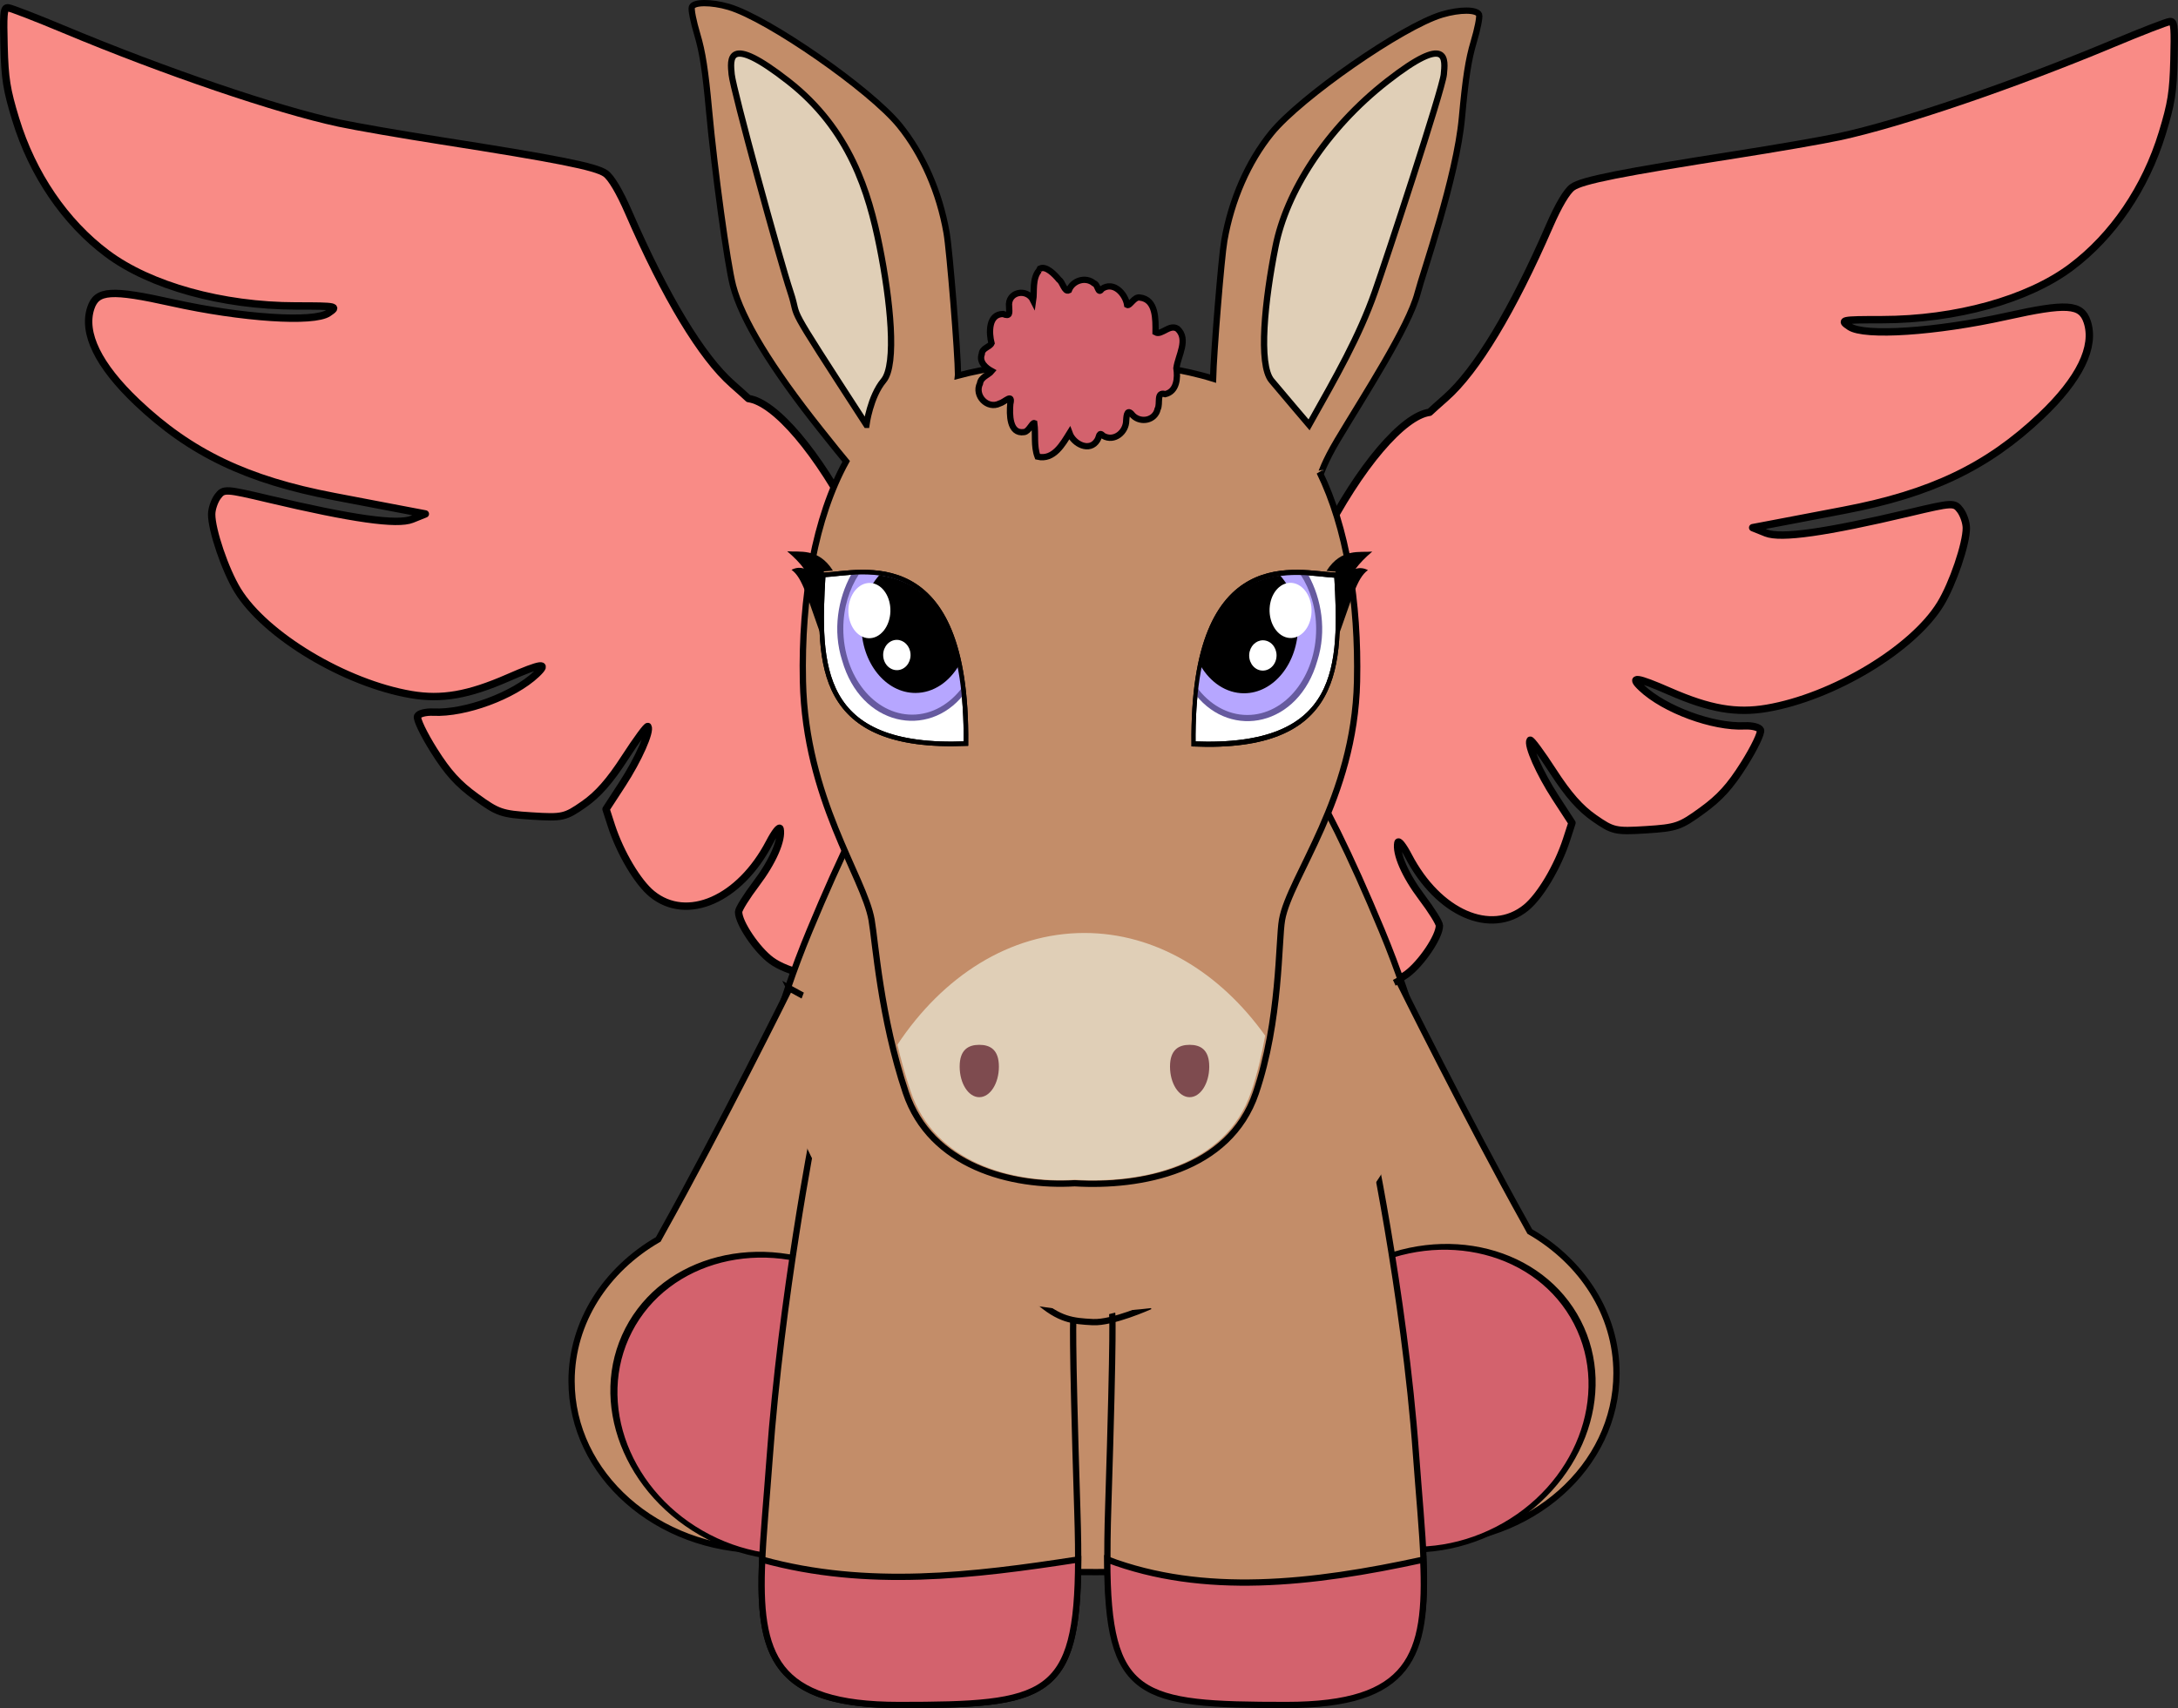
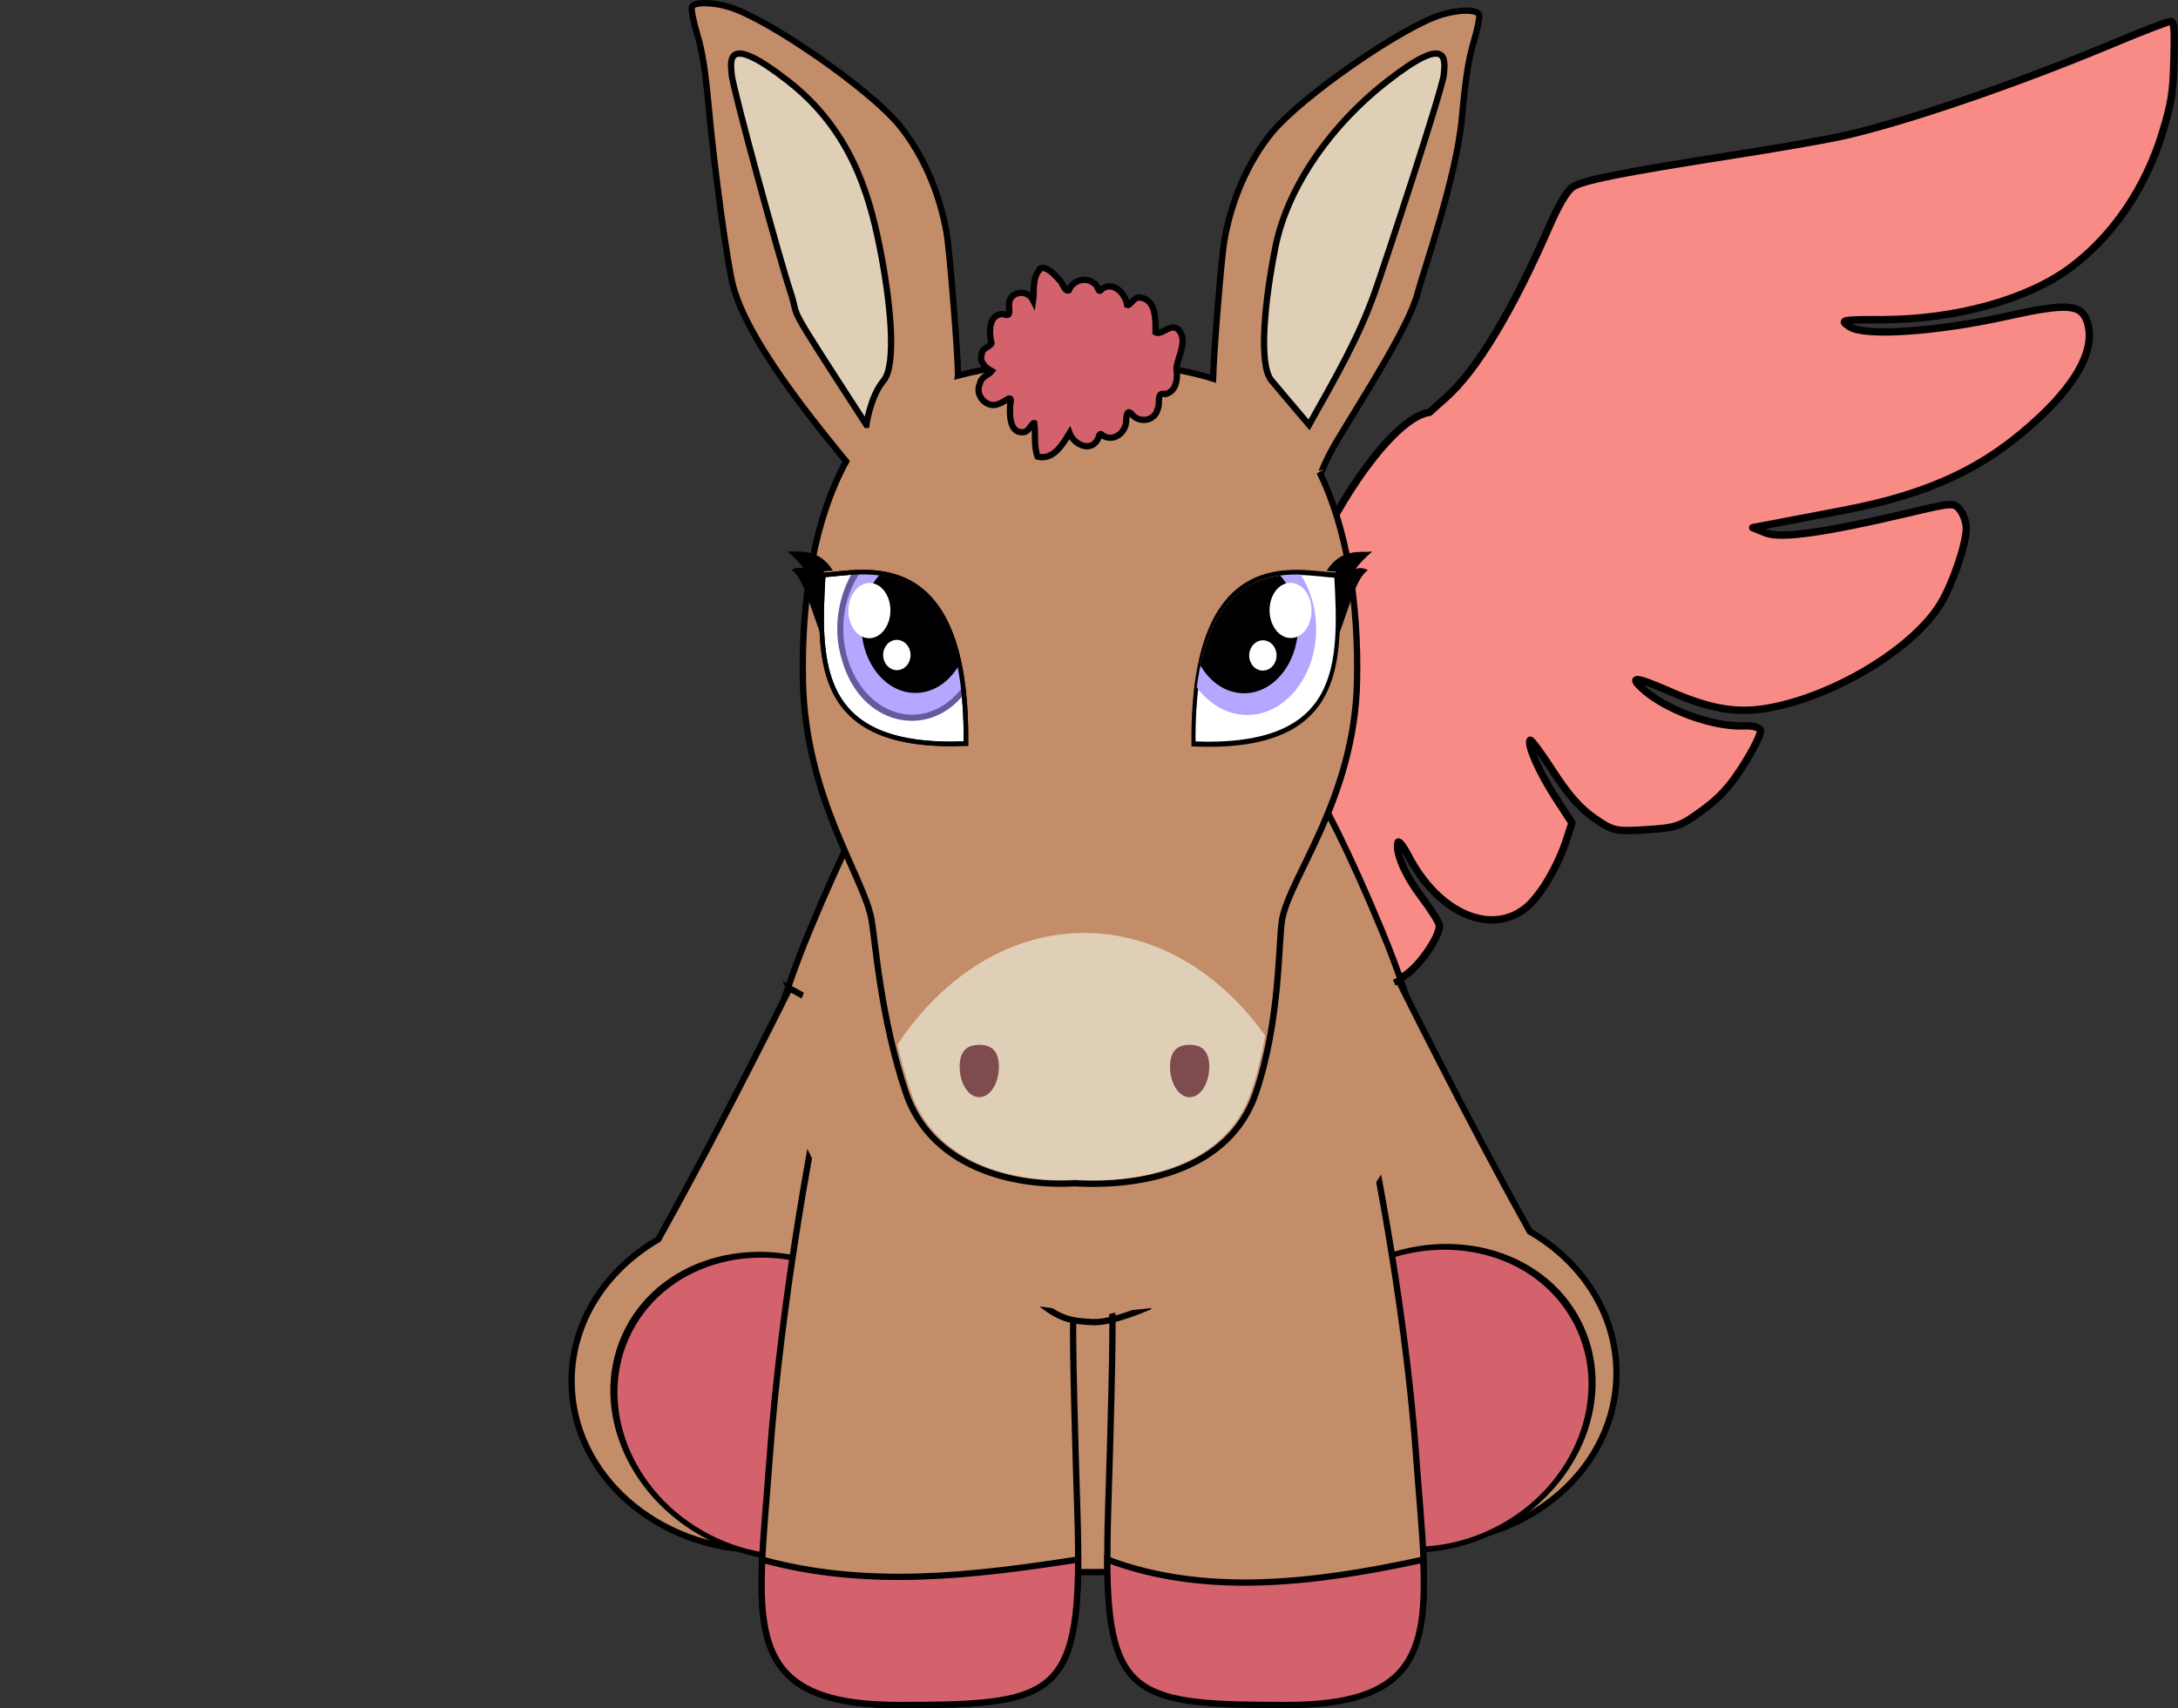
<svg xmlns="http://www.w3.org/2000/svg" xmlns:ns1="http://www.inkscape.org/namespaces/inkscape" xmlns:ns2="http://sodipodi.sourceforge.net/DTD/sodipodi-0.dtd" width="971.874" height="762.396" id="svg5578" version="1.1" ns1:version="0.48.3.1 r9886" ns2:docname="donkey-pegasus2.svg">
  <rect width="100%" height="100%" fill="#333333" stroke="none" />
  <defs id="defs5580" />
  <ns2:namedview id="base" pagecolor="#ffffff" bordercolor="#666666" borderopacity="1.0" ns1:pageopacity="0.0" ns1:pageshadow="2" ns1:zoom="0.8" ns1:cx="880.49657" ns1:cy="394.70098" ns1:document-units="px" ns1:current-layer="layer1" showgrid="false" fit-margin-top="0" fit-margin-left="0" fit-margin-right="0" fit-margin-bottom="0" ns1:window-width="1920" ns1:window-height="1124" ns1:window-x="0" ns1:window-y="24" ns1:window-maximized="1" ns1:snap-bbox="true" />
  <g ns1:label="Layer 1" ns1:groupmode="layer" id="layer1" transform="translate(82.972,-42.236)">
    <g id="g5598">
      <path ns1:connector-curvature="0" id="path4195-2-0-1-1-9-7" d="m 885.915,51.912 c -0.198,-0.068 -0.453,-0.059 -0.7,-0.042 -1.232,0.074 -12.468,4.433 -25.027,9.685 -44.813,18.741 -94.968,35.815 -122.467,41.713 -7.579,1.626 -28.269,5.203 -45.964,7.976 -51.166,8.017 -68.671,11.455 -73.047,14.535 -2.561,1.802 -6.345,8.267 -10.241,17.236 -16.502,37.985 -32.681,64.764 -46.326,76.773 -3.343,2.942 -5.805,5.165 -7.204,6.474 -23.39,3.102 -77.345,88.42 -83.151,184.609 -4.757,78.823 21.784,45.22 36.4,40.602 -5.588,9.845 -9.203,17.345 -8.845,18.717 0.682,2.617 9.969,9.762 16.839,12.88 5.851,2.65 21.173,-0.594 28.545,-6.009 6.551,-4.813 14.639,-16.853 14.596,-21.695 -0.011,-1.252 -3.543,-6.902 -7.832,-12.576 -7.409,-9.805 -11.685,-19.575 -10.689,-24.455 0.251,-1.227 2.363,1.434 4.727,5.968 13.282,25.48 36.795,35.801 52.451,23.055 6.313,-5.14 14.116,-18.242 18.077,-30.38 l 2.421,-7.466 -7.346,-11.291 c -7.118,-10.957 -12.656,-23.446 -11.343,-25.583 0.352,-0.573 4.97,5.688 10.254,13.855 6.888,10.65 12.119,16.521 18.382,20.884 8.27,5.76 9.452,6.064 23.166,5.195 13.535,-0.858 15.157,-1.454 24.925,-8.548 7.94,-5.766 12.496,-10.744 18.768,-20.714 4.598,-7.308 7.809,-14.047 7.304,-15.255 -0.499,-1.192 -3.651,-2.008 -7.042,-1.843 -14.177,0.69 -35.778,-7.293 -46.002,-16.952 -5.688,-5.373 -2.234,-4.912 12.607,1.587 17.78,7.784 29.737,9.835 43.24,7.534 29.546,-5.035 65.097,-26.353 77.482,-46.523 5.524,-8.996 11.639,-27.011 11.578,-34.003 -0.021,-2.402 -1.251,-5.974 -2.735,-7.937 -2.611,-3.444 -3.373,-3.399 -22.661,1.169 -37.376,8.851 -57.381,11.668 -63.985,9.054 l -5.957,-2.39 11.805,-2.243 c 6.498,-1.257 19.497,-3.728 28.884,-5.514 38.849,-7.389 64.119,-19.455 88,-42.123 17.209,-16.334 24.329,-30.898 20.569,-42.082 -2.668,-7.937 -9.101,-8.351 -36.113,-2.352 -31.257,6.941 -63.292,9.068 -69.875,4.632 -4.495,-3.03 -4.051,-3.134 14.463,-3.153 32.865,-0.033 65.047,-8.975 84.293,-23.382 18.733,-14.023 33.285,-35.389 40.784,-59.973 4.016,-13.167 4.809,-18.079 5.179,-32.738 0.335,-13.289 0.182,-16.412 -1.186,-16.908 z" style="fill:#f98b86;fill-opacity:1;fill-rule:evenodd;stroke:#000000;stroke-width:3.298;stroke-linecap:round;stroke-linejoin:round;stroke-miterlimit:4;stroke-opacity:1;stroke-dasharray:none" />
-       <path ns1:connector-curvature="0" id="path4195-2-0-1-1-9-7-6" d="m -79.985,45.786 c 0.198,-0.068 0.453,-0.059 0.7,-0.042 1.232,0.074 12.468,4.433 25.027,9.685 44.813,18.741 94.968,35.815 122.467,41.713 7.579,1.626 28.269,5.203 45.964,7.976 51.166,8.017 68.671,11.455 73.047,14.535 2.561,1.802 6.345,8.267 10.241,17.236 16.502,37.985 32.681,64.764 46.326,76.773 3.343,2.942 5.805,5.165 7.204,6.474 23.39,3.102 77.345,88.42 83.151,184.609 4.757,78.823 -21.784,45.22 -36.4,40.602 5.588,9.845 9.203,17.345 8.845,18.717 -0.682,2.617 -9.969,9.762 -16.839,12.88 -5.851,2.65 -21.173,-0.594 -28.545,-6.009 -6.551,-4.813 -14.639,-16.853 -14.596,-21.695 0.011,-1.252 3.543,-6.902 7.832,-12.576 7.409,-9.805 11.685,-19.575 10.689,-24.455 -0.251,-1.227 -2.363,1.434 -4.727,5.968 -13.282,25.48 -36.795,35.801 -52.451,23.055 -6.313,-5.14 -14.116,-18.242 -18.077,-30.38 l -2.421,-7.466 7.346,-11.291 c 7.118,-10.957 12.656,-23.446 11.343,-25.583 -0.352,-0.573 -4.97,5.688 -10.254,13.855 -6.888,10.65 -12.119,16.521 -18.382,20.884 -8.27,5.76 -9.452,6.064 -23.166,5.195 -13.535,-0.858 -15.157,-1.454 -24.925,-8.548 -7.94,-5.766 -12.496,-10.744 -18.768,-20.714 -4.598,-7.308 -7.809,-14.047 -7.304,-15.255 0.499,-1.192 3.651,-2.008 7.042,-1.843 14.177,0.69 35.778,-7.293 46.002,-16.952 5.688,-5.373 2.234,-4.912 -12.607,1.587 -17.78,7.784 -29.737,9.835 -43.24,7.534 -29.546,-5.035 -65.097,-26.353 -77.482,-46.523 -5.524,-8.996 -11.639,-27.011 -11.578,-34.003 0.021,-2.402 1.251,-5.974 2.735,-7.937 2.611,-3.444 3.373,-3.399 22.661,1.169 37.376,8.851 57.381,11.668 63.985,9.054 l 5.957,-2.39 -11.805,-2.243 c -6.498,-1.257 -19.497,-3.728 -28.884,-5.514 -38.849,-7.389 -64.119,-19.455 -88,-42.123 -17.209,-16.334 -24.329,-30.898 -20.569,-42.082 2.668,-7.937 9.101,-8.351 36.113,-2.352 31.257,6.941 63.292,9.068 69.875,4.632 4.495,-3.03 4.051,-3.134 -14.463,-3.153 -32.865,-0.033 -65.047,-8.975 -84.293,-23.382 -18.733,-14.023 -33.285,-35.389 -40.784,-59.973 -4.016,-13.167 -4.809,-18.079 -5.179,-32.738 -0.335,-13.289 -0.182,-16.412 1.186,-16.908 z" style="fill:#f98b86;fill-opacity:1;fill-rule:evenodd;stroke:#000000;stroke-width:3.298;stroke-linecap:round;stroke-linejoin:round;stroke-miterlimit:4;stroke-opacity:1;stroke-dasharray:none" />
      <path ns1:export-ydpi="200" ns1:export-xdpi="200" ns1:export-filename="/home/sarah/path3511.png" id="path3489" style="fill:#c38d69;fill-opacity:1;stroke:#000000;stroke-width:2.8;stroke-linecap:butt;stroke-linejoin:miter;stroke-miterlimit:4;stroke-opacity:1;stroke-dasharray:none" d="m 535.111,717.74 c 14.313,-19.199 55.82,-122.177 -1.431,-260.062 -57.251,-137.885 -76.145,-106.468 -127.713,-106.468 -51.568,0 -70.462,-31.417 -127.713,106.468 -57.251,137.885 -15.744,240.863 -1.431,260.062 14.313,19.199 20.038,26.181 129.145,26.181 109.107,0 114.832,-6.982 129.145,-26.181 z" ns1:connector-curvature="0" ns2:nodetypes="ssssscs" />
      <path id="path3542" d="m 541.066,479.867 -150.625,82.594 c 24.322,16.179 24.874,33.868 34.906,52.25 7.368,13.5 -5.765,-8.169 18.406,42.312 9.46,19.757 21.852,29.897 35.062,34.344 14.446,23.352 42.39,39.188 74.531,39.188 46.943,0 85,-33.753 85,-75.406 0,-26.498 -15.395,-49.798 -38.687,-63.25 -0.487,-0.916 -1.002,-1.834 -1.531,-2.781 -26.377,-47.257 -57.062,-109.25 -57.062,-109.25 z" style="fill:#c38d69;fill-opacity:1;stroke:#000000;stroke-width:2.8;stroke-linecap:butt;stroke-linejoin:miter;stroke-miterlimit:4;stroke-opacity:1;stroke-dasharray:none" ns1:connector-curvature="0" />
      <path transform="matrix(0.54,1.046,-1.49,0.769,828.5,-568.801)" d="m 881.667,482.816 c 0,24.393 -24.997,44.167 -55.833,44.167 -30.836,0 -55.833,-19.774 -55.833,-44.167 0,-24.393 24.997,-44.167 55.833,-44.167 30.836,0 55.833,19.774 55.833,44.167 z" ns2:ry="44.166668" ns2:rx="55.833332" ns2:cy="482.81644" ns2:cx="825.83331" id="path5288" style="fill:#d3626d;fill-opacity:1;fill-rule:evenodd;stroke:#000000;stroke-width:1.994;stroke-linecap:round;stroke-linejoin:round;stroke-miterlimit:4;stroke-opacity:1;stroke-dasharray:none;stroke-dashoffset:0" ns2:type="arc" />
      <path id="path3542-8" d="m 269.352,483.383 150.625,82.594 c -24.322,16.179 -24.874,33.868 -34.906,52.25 -7.368,13.5 5.765,-8.169 -18.406,42.312 -9.46,19.757 -21.852,29.897 -35.062,34.344 -14.446,23.352 -42.39,39.188 -74.531,39.188 -46.943,0 -85,-33.753 -85,-75.406 0,-26.498 15.395,-49.798 38.687,-63.25 0.487,-0.916 1.002,-1.834 1.531,-2.781 26.377,-47.257 57.062,-109.25 57.062,-109.25 z" style="fill:#c38d69;fill-opacity:1;stroke:#000000;stroke-width:2.8;stroke-linecap:butt;stroke-linejoin:miter;stroke-miterlimit:4;stroke-opacity:1;stroke-dasharray:none" ns1:connector-curvature="0" />
      <path transform="matrix(-0.54,1.046,1.49,0.769,-10.082,-565.286)" d="m 881.667,482.816 c 0,24.393 -24.997,44.167 -55.833,44.167 -30.836,0 -55.833,-19.774 -55.833,-44.167 0,-24.393 24.997,-44.167 55.833,-44.167 30.836,0 55.833,19.774 55.833,44.167 z" ns2:ry="44.166668" ns2:rx="55.833332" ns2:cy="482.81644" ns2:cx="825.83331" id="path5288-3" style="fill:#d3626d;fill-opacity:1;fill-rule:evenodd;stroke:#000000;stroke-width:1.994;stroke-linecap:round;stroke-linejoin:round;stroke-miterlimit:4;stroke-opacity:1;stroke-dasharray:none;stroke-dashoffset:0" ns2:type="arc" />
      <path style="fill:#c38d69;fill-opacity:1;stroke:#000000;stroke-width:2.8;stroke-linecap:butt;stroke-linejoin:miter;stroke-miterlimit:4;stroke-opacity:1;stroke-dasharray:none" d="m 280.117,547.574 c 0,0 -14.429,73.266 -19.677,145.699 -5.248,72.433 -14.869,109.959 57.728,109.959 72.597,0 82.218,-3.491 79.594,-86.396 -2.624,-82.906 -1.749,-86.396 -1.749,-86.396" id="path3499" ns1:connector-curvature="0" ns2:nodetypes="csssc" />
      <path ns2:nodetypes="cscc" ns1:connector-curvature="0" id="path3501" d="m 257.147,738.364 c -1.954,42.853 5.417,64.868 61.021,64.868 65.73,0 79.835,-2.861 79.967,-64.939 -46.996,7.259 -93.992,12.975 -140.988,0.07 z" style="fill:#d3626d;fill-opacity:1;stroke:#000000;stroke-width:2.8;stroke-linecap:butt;stroke-linejoin:miter;stroke-miterlimit:4;stroke-opacity:1;stroke-dasharray:none" />
      <path ns2:nodetypes="csssc" ns1:connector-curvature="0" id="path3505" d="m 527.398,543.808 c 0,0 16.223,75.031 21.471,147.465 5.248,72.433 14.869,109.959 -57.728,109.959 -72.597,0 -82.218,-3.491 -79.594,-86.396 2.624,-82.906 1.749,-86.396 1.749,-86.396" style="fill:#c38d69;fill-opacity:1;stroke:#000000;stroke-width:2.8;stroke-linecap:butt;stroke-linejoin:miter;stroke-miterlimit:4;stroke-opacity:1;stroke-dasharray:none" />
      <path style="fill:#d3626d;fill-opacity:1;stroke:#000000;stroke-width:2.8;stroke-linecap:butt;stroke-linejoin:miter;stroke-miterlimit:4;stroke-opacity:1;stroke-dasharray:none" d="m 552.097,738.364 c 1.954,42.853 -5.417,64.868 -61.021,64.868 -65.73,0 -79.835,-2.861 -79.967,-64.939 42.926,16.268 91.266,10.928 140.988,0.07 z" id="path3507" ns1:connector-curvature="0" ns2:nodetypes="cscc" />
      <path ns2:nodetypes="cac" ns1:connector-curvature="0" id="path3517" d="m 379.71,622.493 c 10.009,8.908 16.024,9.38 24.958,9.852 8.833,0.467 25.567,-7.086 25.567,-7.086" style="fill:none;stroke:#000000;stroke-width:2.8;stroke-linecap:butt;stroke-linejoin:miter;stroke-miterlimit:4;stroke-opacity:1;stroke-dasharray:none" />
      <path transform="matrix(1.988,0,0,2.848,-1761.813,811.683)" d="m 1161.667,-103.017 c 0,21.171 -31.34,38.333 -70,38.333 -38.66,0 -70,-17.162 -70,-38.333 0,-21.171 31.34,-38.333 70,-38.333 38.66,0 70,17.162 70,38.333 z" ns2:ry="38.333332" ns2:rx="70" ns2:cy="-103.01688" ns2:cx="1091.6666" id="path5467" style="fill:#c38d69;fill-opacity:1;fill-rule:evenodd;stroke:none" ns2:type="arc" />
      <path ns2:nodetypes="cccssscssscsssccssscccssccccssccc" id="path3922" d="m 231.348,43.636 c -3.022,0 -5.142,0.574 -5.602,1.769 -0.384,0.999 0.699,6.475 2.411,12.169 2.342,7.787 3.633,16.16 5.247,33.818 2.447,26.765 8.164,68.576 10.707,78.32 3.93,15.055 17.031,36.566 39.142,64.382 5.486,6.902 9.362,11.729 11.345,14.079 -13.81,25.104 -20.107,60.361 -19.287,98.2 1.135,52.395 27.229,87.163 30.633,106.407 1.718,9.711 3.936,43.371 15.245,77.046 11.102,33.057 47.293,42.222 75.376,40.539 29.363,1.759 69.017,-5.465 80.836,-40.256 11.001,-32.381 10.059,-68.052 11.7,-77.329 3.404,-19.244 32.335,-54.012 33.469,-106.407 0.768,-35.471 -4.671,-68.687 -16.735,-93.389 0.045,0.063 0.488,0.77 0.496,0.778 0.094,0.097 1.598,-5.247 7.516,-15.14 11.9,-19.892 31.808,-50.459 35.738,-65.514 2.544,-9.743 17.336,-51.554 19.784,-78.32 1.615,-17.658 2.906,-26.031 5.247,-33.818 1.712,-5.694 2.795,-11.17 2.411,-12.169 -0.919,-2.389 -8.547,-2.434 -16.522,-0.07 -17.573,5.207 -63.116,36.852 -76.156,52.92 -10.355,12.758 -17.817,29.748 -20.989,47.897 -1.327,7.594 -4.734,49.846 -5.035,61.693 -27.545,-8.556 -59.422,-7.499 -59.422,-7.5 0,0 -28.173,-0.871 -54.458,6.155 0.011,-0.118 0.071,-0.227 0.071,-0.354 -0.016,-9.444 -3.72,-55.467 -5.105,-63.391 -3.172,-18.149 -10.635,-35.139 -20.989,-47.897 -13.041,-16.068 -58.583,-47.714 -76.156,-52.921 -3.987,-1.182 -7.898,-1.707 -10.92,-1.698 z" style="color:#000000;fill:#c38d69;fill-opacity:1;stroke:#000000;stroke-width:2.8;marker:none;visibility:visible;display:inline;overflow:visible;enable-background:accumulate" ns1:connector-curvature="0" />
      <path style="color:#000000;fill:#e0cfb7;fill-opacity:1;fill-rule:nonzero;stroke:none;stroke-width:2;marker:none;visibility:visible;display:inline;overflow:visible;enable-background:accumulate" clip-path="none" d="m 400.896,458.653 c -33.323,2.3e-4 -63.181,19.332 -83.433,49.878 1.63,6.788 3.572,13.825 5.93,20.845 10.795,32.145 45.919,41.057 73.228,39.421 28.553,1.71 67.182,-5.314 78.675,-39.146 2.833,-8.339 4.81,-16.932 6.275,-25.18 -20.157,-28.205 -48.842,-45.819 -80.675,-45.819 z" id="path3292-1" ns1:connector-curvature="0" />
      <path style="color:#000000;fill:#7e4b4f;fill-opacity:1;fill-rule:nonzero;stroke:none;stroke-width:0.913;marker:none;visibility:visible;display:inline;overflow:visible;enable-background:accumulate" d="m 362.76,518.279 c 0,-7.549 -3.919,-9.705 -8.754,-9.705 -4.835,0 -8.754,2.156 -8.754,9.705 0,7.549 3.919,13.67 8.754,13.67 4.835,0 8.754,-6.12 8.754,-13.67 z" id="path4757-1" ns1:connector-curvature="0" ns2:nodetypes="sssss" />
      <path ns2:nodetypes="sssss" ns1:connector-curvature="0" id="path4810" d="m 456.623,518.279 c 0,-7.549 -3.919,-9.705 -8.754,-9.705 -4.835,0 -8.754,2.156 -8.754,9.705 0,7.549 3.919,13.67 8.754,13.67 4.835,0 8.754,-6.12 8.754,-13.67 z" style="color:#000000;fill:#7e4b4f;fill-opacity:1;fill-rule:nonzero;stroke:none;stroke-width:0.913;marker:none;visibility:visible;display:inline;overflow:visible;enable-background:accumulate" />
      <path ns2:nodetypes="csssscc" ns1:connector-curvature="0" id="path4891" d="m 303.636,231.864 c -38.439,-59.326 -29.096,-44.944 -33.9,-59.326 -4.805,-14.382 -25.627,-90.486 -26.227,-97.078 -0.601,-6.592 -2.402,-18.577 25.225,2.996 27.628,21.573 35.969,49.738 40.774,73.707 4.805,23.97 7.808,52.734 1.802,59.925 -6.006,7.191 -7.673,19.775 -7.673,19.775 z" style="fill:#e0cfb7;fill-opacity:1;stroke:#000000;stroke-width:2.8;stroke-miterlimit:4;stroke-dasharray:none" />
      <path ns2:nodetypes="csssscc" style="fill:#e0cfb7;fill-opacity:1;stroke:#000000;stroke-width:2.8;stroke-miterlimit:4;stroke-dasharray:none" d="m 501.166,231.864 c 12.344,-21.97 22.288,-39.284 29.362,-59.326 5.047,-14.299 30.165,-90.486 30.765,-97.078 0.601,-6.592 2.402,-18.577 -25.225,2.996 -27.628,21.573 -45.045,49.738 -49.85,73.707 -4.805,23.97 -7.808,52.734 -1.802,59.925 6.006,7.191 16.75,19.775 16.75,19.775 z" id="path4893" ns1:connector-curvature="0" />
      <path ns1:export-xdpi="195.37589" ns1:connector-curvature="0" ns1:export-filename="/home/squirrel/my-documents/glow-in-the-dark/Glimmer/Glimmer.png" ns2:nodetypes="ccc" ns1:export-ydpi="195.37589" d="m 348.049,374.133 c -66.327,2.713 -66.029,-34.956 -63.693,-75.278 16.524,-0.65 64.561,-15.511 63.693,75.278 z" style="fill:#ffffff;fill-opacity:1;stroke:#000000;stroke-width:2.051" id="path6308-4-4-6-3-9-5" />
      <path id="path3288-5-2-8" d="m 301.347,298.513 c -1.555,0.015 -3.054,0.106 -4.52,0.202 -5.912,10.755 -8.298,24.896 -4.036,38.277 8.362,29.358 38.417,35.214 54.242,15.27 -4.984,-47.271 -27.8,-53.923 -45.686,-53.749 z" style="fill:#665a9f;fill-opacity:1;fill-rule:evenodd;stroke:none" ns1:connector-curvature="0" />
      <path id="path3288-5-3" d="m 301.347,298.513 c -0.371,0.005 -0.71,0.058 -1.076,0.067 -4.307,6.608 -6.942,15.028 -6.942,24.217 0,21.202 13.767,38.412 30.726,38.412 8.928,0 16.936,-4.774 22.547,-12.378 -5.714,-44.128 -27.817,-50.487 -45.256,-50.318 z" style="fill:#b6a6ff;fill-opacity:1;fill-rule:evenodd;stroke:none" ns1:connector-curvature="0" />
      <path id="path3288-8" d="m 309.365,298.984 c -4.892,5.516 -7.964,13.517 -7.964,22.401 0,16.644 10.793,30.137 24.108,30.137 8.02,0 15.097,-4.914 19.48,-12.445 -6.309,-29.657 -21.432,-38.209 -35.623,-40.093 z" style="fill:#000000;fill-opacity:1;fill-rule:evenodd;stroke:none" ns1:connector-curvature="0" />
      <path ns1:connector-curvature="0" id="path6368-3-4-7-3-9-9" d="m 268.289,288.288 c 3.166,2.684 5.584,5.176 7.48,7.736 -1.63,-0.564 -3.515,-0.515 -5.543,0.538 5.116,3.722 6.841,12.221 14.368,32.626 -0.043,-0.418 -0.07,-0.856 -0.108,-1.278 l -1.561,-12.311 c 0.551,-3.791 0.477,-8.665 1.453,-12.512 0.096,-1.94 0.156,-3.896 0.269,-5.853 1.171,-0.046 2.577,-0.19 4.036,-0.336 -6.561,-10.33 -15.018,-8.081 -20.395,-8.611 z" style="fill:#000000;fill-opacity:1" />
      <path ns2:start="6.1069644" ns2:end="12.315964" ns1:export-xdpi="195.37589" ns2:cx="267.81668" ns2:cy="356.49335" transform="matrix(1.046,0.01,-0.012,1.028,29.113,-54.389)" ns1:export-filename="/home/squirrel/my-documents/glow-in-the-dark/Glimmer/Glimmer.png" ns1:export-ydpi="195.37589" ns2:open="true" d="m 276.643,354.39 c 0.868,6.522 -2.38,12.751 -7.255,13.913 -4.875,1.161 -9.53,-3.184 -10.398,-9.707 -0.868,-6.522 2.38,-12.751 7.255,-13.913 4.621,-1.101 9.094,2.753 10.257,8.837" ns2:type="arc" style="color:#000000;fill:#ffffff" ns2:ry="11.995562" ns2:rx="8.9651041" id="path7471-2-5-6-1-7" />
      <path ns2:start="6.1069644" ns2:end="12.315964" ns2:cx="288.21429" ns2:cy="388.25504" transform="matrix(0.815,-0.009,0.012,0.971,77.675,-39.813)" ns2:open="true" d="m 295.598,387.034 c 0.726,3.787 -1.991,7.403 -6.069,8.077 -4.078,0.674 -7.973,-1.849 -8.699,-5.636 -0.726,-3.787 1.991,-7.403 6.069,-8.077 3.866,-0.639 7.608,1.598 8.581,5.131" ns2:type="arc" style="color:#000000;fill:#ffffff" ns2:ry="6.9642859" ns2:rx="7.5" id="path4504-6-1-6-4-3" />
      <path id="use4315" style="fill:none;stroke:#000000;stroke-width:2.051" d="m 348.049,374.133 c -66.327,2.713 -66.029,-34.956 -63.693,-75.278 16.524,-0.65 64.561,-15.511 63.693,75.278 z" ns1:export-ydpi="195.37589" ns2:nodetypes="ccc" ns1:export-filename="/home/squirrel/my-documents/glow-in-the-dark/Glimmer/Glimmer.png" ns1:connector-curvature="0" ns1:export-xdpi="195.37589" />
      <g id="use4329" transform="matrix(-1.722,0,0,2.153,686.101,-574.907)">
        <path ns1:export-xdpi="195.37589" ns1:connector-curvature="0" ns1:export-filename="/home/squirrel/my-documents/glow-in-the-dark/Glimmer/Glimmer.png" ns2:nodetypes="ccc" ns1:export-ydpi="195.37589" d="m 137.339,440.868 c -38.518,1.26 -38.345,-16.239 -36.989,-34.97 9.596,-0.302 37.492,-7.206 36.989,34.97 z" style="fill:#ffffff;fill-opacity:1;stroke:#000000;stroke-width:1.066" id="path5258" />
-         <path id="path5260" d="m 110.218,405.74 c -0.903,0.007 -1.774,0.049 -2.625,0.094 -3.433,4.996 -4.819,11.565 -2.344,17.781 4.856,13.638 22.31,16.358 31.5,7.094 -2.895,-21.96 -16.145,-25.049 -26.531,-24.969 z" style="fill:#665a9f;fill-opacity:1;fill-rule:evenodd;stroke:none" ns1:connector-curvature="0" />
        <path id="path5262" d="m 110.218,405.74 c -0.215,0.002 -0.412,0.027 -0.625,0.031 -2.501,3.07 -4.031,6.981 -4.031,11.25 0,9.849 7.995,17.844 17.844,17.844 5.185,0 9.835,-2.218 13.094,-5.75 -3.319,-20.499 -16.154,-23.454 -26.281,-23.375 z" style="fill:#b6a6ff;fill-opacity:1;fill-rule:evenodd;stroke:none" ns1:connector-curvature="0" />
        <path id="path5264" d="m 114.874,405.958 c -2.841,2.562 -4.625,6.279 -4.625,10.406 0,7.732 6.268,14 14,14 4.657,0 8.767,-2.283 11.312,-5.781 -3.664,-13.777 -12.446,-17.75 -20.688,-18.625 z" style="fill:#000000;fill-opacity:1;fill-rule:evenodd;stroke:none" ns1:connector-curvature="0" />
        <path ns1:connector-curvature="0" id="path5266" d="m 91.02,400.99 c 1.838,1.247 3.243,2.404 4.344,3.594 -0.946,-0.262 -2.041,-0.239 -3.219,0.25 2.971,1.729 3.973,5.677 8.344,15.156 -0.025,-0.194 -0.041,-0.398 -0.062,-0.594 l -0.906,-5.719 c 0.32,-1.761 0.277,-4.025 0.844,-5.812 0.056,-0.901 0.09,-1.81 0.156,-2.719 0.68,-0.021 1.497,-0.088 2.344,-0.156 -3.81,-4.799 -8.721,-3.754 -11.844,-4 z" style="fill:#000000;fill-opacity:1" />
        <path ns2:start="6.1069644" ns2:end="12.315964" ns1:export-xdpi="195.37589" ns2:cx="267.81668" ns2:cy="356.49335" transform="matrix(0.607,0.005,-0.007,0.477,-47.877,241.802)" ns1:export-filename="/home/squirrel/my-documents/glow-in-the-dark/Glimmer/Glimmer.png" ns1:export-ydpi="195.37589" ns2:open="true" d="m 276.643,354.39 c 0.868,6.522 -2.38,12.751 -7.255,13.913 -4.875,1.161 -9.53,-3.184 -10.398,-9.707 -0.868,-6.522 2.38,-12.751 7.255,-13.913 4.621,-1.101 9.094,2.753 10.257,8.837" ns2:type="arc" style="color:#000000;fill:#ffffff" ns2:ry="11.995562" ns2:rx="8.9651041" id="path5268" />
        <path ns2:start="6.1069644" ns2:end="12.315964" ns2:cx="288.21429" ns2:cy="388.25504" transform="matrix(0.473,-0.004,0.007,0.451,-19.675,248.573)" ns2:open="true" d="m 295.598,387.034 c 0.726,3.787 -1.991,7.403 -6.069,8.077 -4.078,0.674 -7.973,-1.849 -8.699,-5.636 -0.726,-3.787 1.991,-7.403 6.069,-8.077 3.866,-0.639 7.608,1.598 8.581,5.131" ns2:type="arc" style="color:#000000;fill:#ffffff" ns2:ry="6.9642859" ns2:rx="7.5" id="path5270" />
-         <path id="path5272" style="fill:none;stroke:#000000;stroke-width:1.066" d="m 137.339,440.868 c -38.518,1.26 -38.345,-16.239 -36.989,-34.97 9.596,-0.302 37.492,-7.206 36.989,34.97 z" ns1:export-ydpi="195.37589" ns2:nodetypes="ccc" ns1:export-filename="/home/squirrel/my-documents/glow-in-the-dark/Glimmer/Glimmer.png" ns1:connector-curvature="0" ns1:export-xdpi="195.37589" />
      </g>
-       <path ns1:connector-curvature="0" id="path3926-78" d="m 380.688,162.906 c -3.169,3.699 -2.043,9.588 -2.625,13.375 -2.789,-5.627 -11.584,-3.843 -10.75,2.875 0.135,2.9 0.501,4.526 -2.719,3.219 -6.61,0.063 -6.313,8.533 -5.125,13.062 -0.766,1.73 -4.244,2.093 -4.344,4.812 -1.358,3.589 1.908,6.251 4.438,7.625 -1.41,1.747 -4.835,2.582 -5.25,5.531 -2.624,5.375 3.273,11.655 8.75,8.938 2.386,-0.647 5.973,-4.824 4.781,0.188 -0.385,4.454 -0.479,13.545 6.125,12.562 2.212,-0.218 3.624,-4.369 4.594,-4 0.687,4.972 -0.343,10.168 1.469,14.969 7.225,1.679 11.262,-5.741 14.25,-10.531 1.77,4.909 9.079,8.675 12.406,3.125 1.008,-1.557 0.612,-3.959 2.656,-1.875 4.894,2.772 10.219,-1.692 10.219,-6.844 0.189,-3.091 0.616,-5.371 3.094,-2.156 3.562,3.389 9.836,2.072 10.938,-2.969 1.341,-2.468 -0.792,-7.857 3.375,-6.656 5.238,-1.202 5.665,-7.291 5,-11.625 0.722,-5.583 5.603,-12.86 0.469,-17.562 -3.513,-2.259 -7.143,3.103 -9.781,1.594 0.026,-5.559 0.386,-14.693 -7,-15.531 -2.509,-0.512 -4.478,3.955 -5.656,3.312 -0.81,-5.04 -6.134,-10.815 -11.344,-7.125 -1.695,2.7 -1.598,-2.081 -3.469,-2.531 -3.739,-3.152 -9.547,-1.247 -11.219,3.125 -1.921,0.988 -2.816,-3.792 -4.375,-4.719 -2.027,-2.486 -5.868,-6.35 -8.528,-4.974 l -0.379,0.786 z" style="color:#000000;fill:#d3626d;fill-opacity:1;stroke:#000000;stroke-width:2.8;stroke-linecap:butt;stroke-linejoin:miter;stroke-miterlimit:4;stroke-opacity:1;stroke-dasharray:none;stroke-dashoffset:0;marker:none;visibility:visible;display:inline;overflow:visible;enable-background:accumulate" />
+       <path ns1:connector-curvature="0" id="path3926-78" d="m 380.688,162.906 c -3.169,3.699 -2.043,9.588 -2.625,13.375 -2.789,-5.627 -11.584,-3.843 -10.75,2.875 0.135,2.9 0.501,4.526 -2.719,3.219 -6.61,0.063 -6.313,8.533 -5.125,13.062 -0.766,1.73 -4.244,2.093 -4.344,4.812 -1.358,3.589 1.908,6.251 4.438,7.625 -1.41,1.747 -4.835,2.582 -5.25,5.531 -2.624,5.375 3.273,11.655 8.75,8.938 2.386,-0.647 5.973,-4.824 4.781,0.188 -0.385,4.454 -0.479,13.545 6.125,12.562 2.212,-0.218 3.624,-4.369 4.594,-4 0.687,4.972 -0.343,10.168 1.469,14.969 7.225,1.679 11.262,-5.741 14.25,-10.531 1.77,4.909 9.079,8.675 12.406,3.125 1.008,-1.557 0.612,-3.959 2.656,-1.875 4.894,2.772 10.219,-1.692 10.219,-6.844 0.189,-3.091 0.616,-5.371 3.094,-2.156 3.562,3.389 9.836,2.072 10.938,-2.969 1.341,-2.468 -0.792,-7.857 3.375,-6.656 5.238,-1.202 5.665,-7.291 5,-11.625 0.722,-5.583 5.603,-12.86 0.469,-17.562 -3.513,-2.259 -7.143,3.103 -9.781,1.594 0.026,-5.559 0.386,-14.693 -7,-15.531 -2.509,-0.512 -4.478,3.955 -5.656,3.312 -0.81,-5.04 -6.134,-10.815 -11.344,-7.125 -1.695,2.7 -1.598,-2.081 -3.469,-2.531 -3.739,-3.152 -9.547,-1.247 -11.219,3.125 -1.921,0.988 -2.816,-3.792 -4.375,-4.719 -2.027,-2.486 -5.868,-6.35 -8.528,-4.974 z" style="color:#000000;fill:#d3626d;fill-opacity:1;stroke:#000000;stroke-width:2.8;stroke-linecap:butt;stroke-linejoin:miter;stroke-miterlimit:4;stroke-opacity:1;stroke-dasharray:none;stroke-dashoffset:0;marker:none;visibility:visible;display:inline;overflow:visible;enable-background:accumulate" />
    </g>
  </g>
</svg>